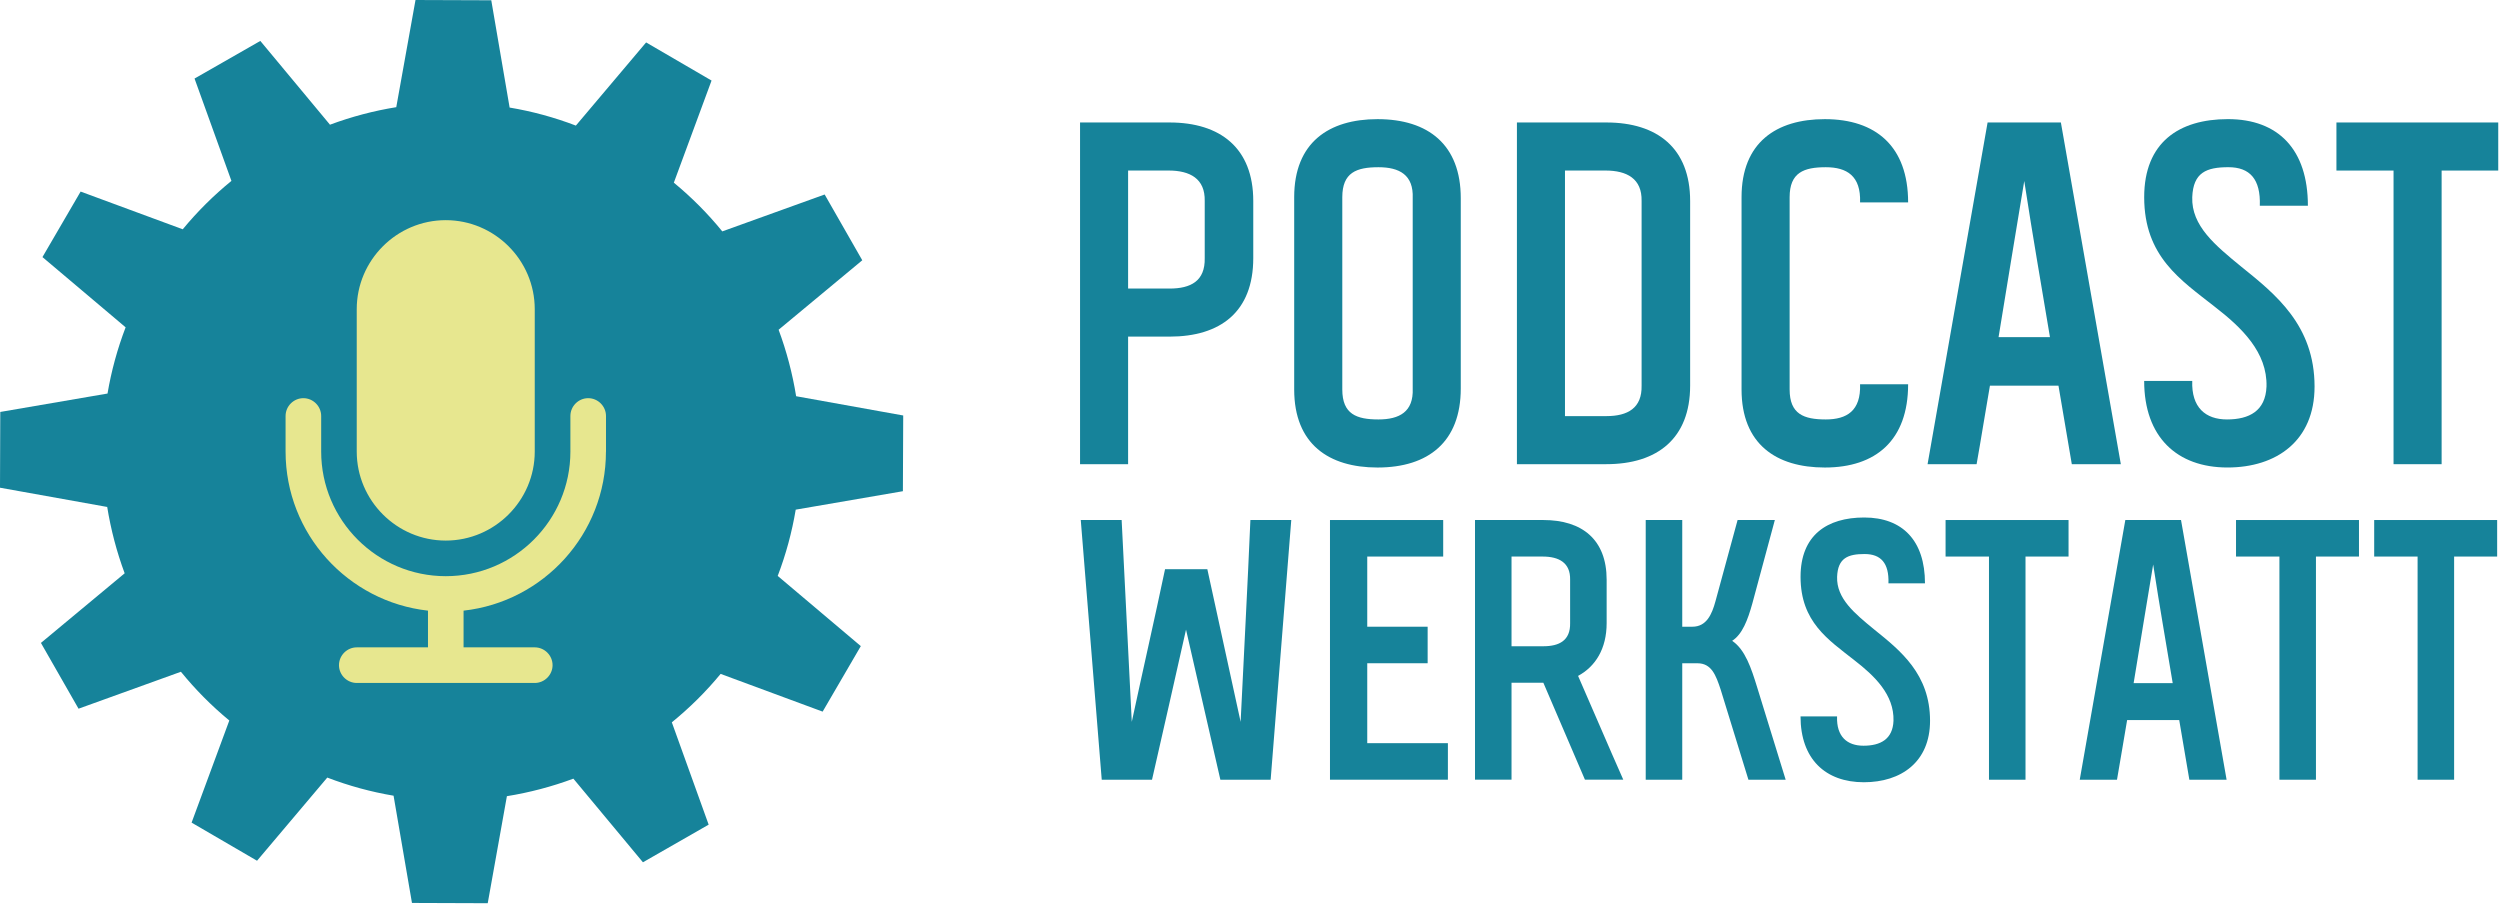
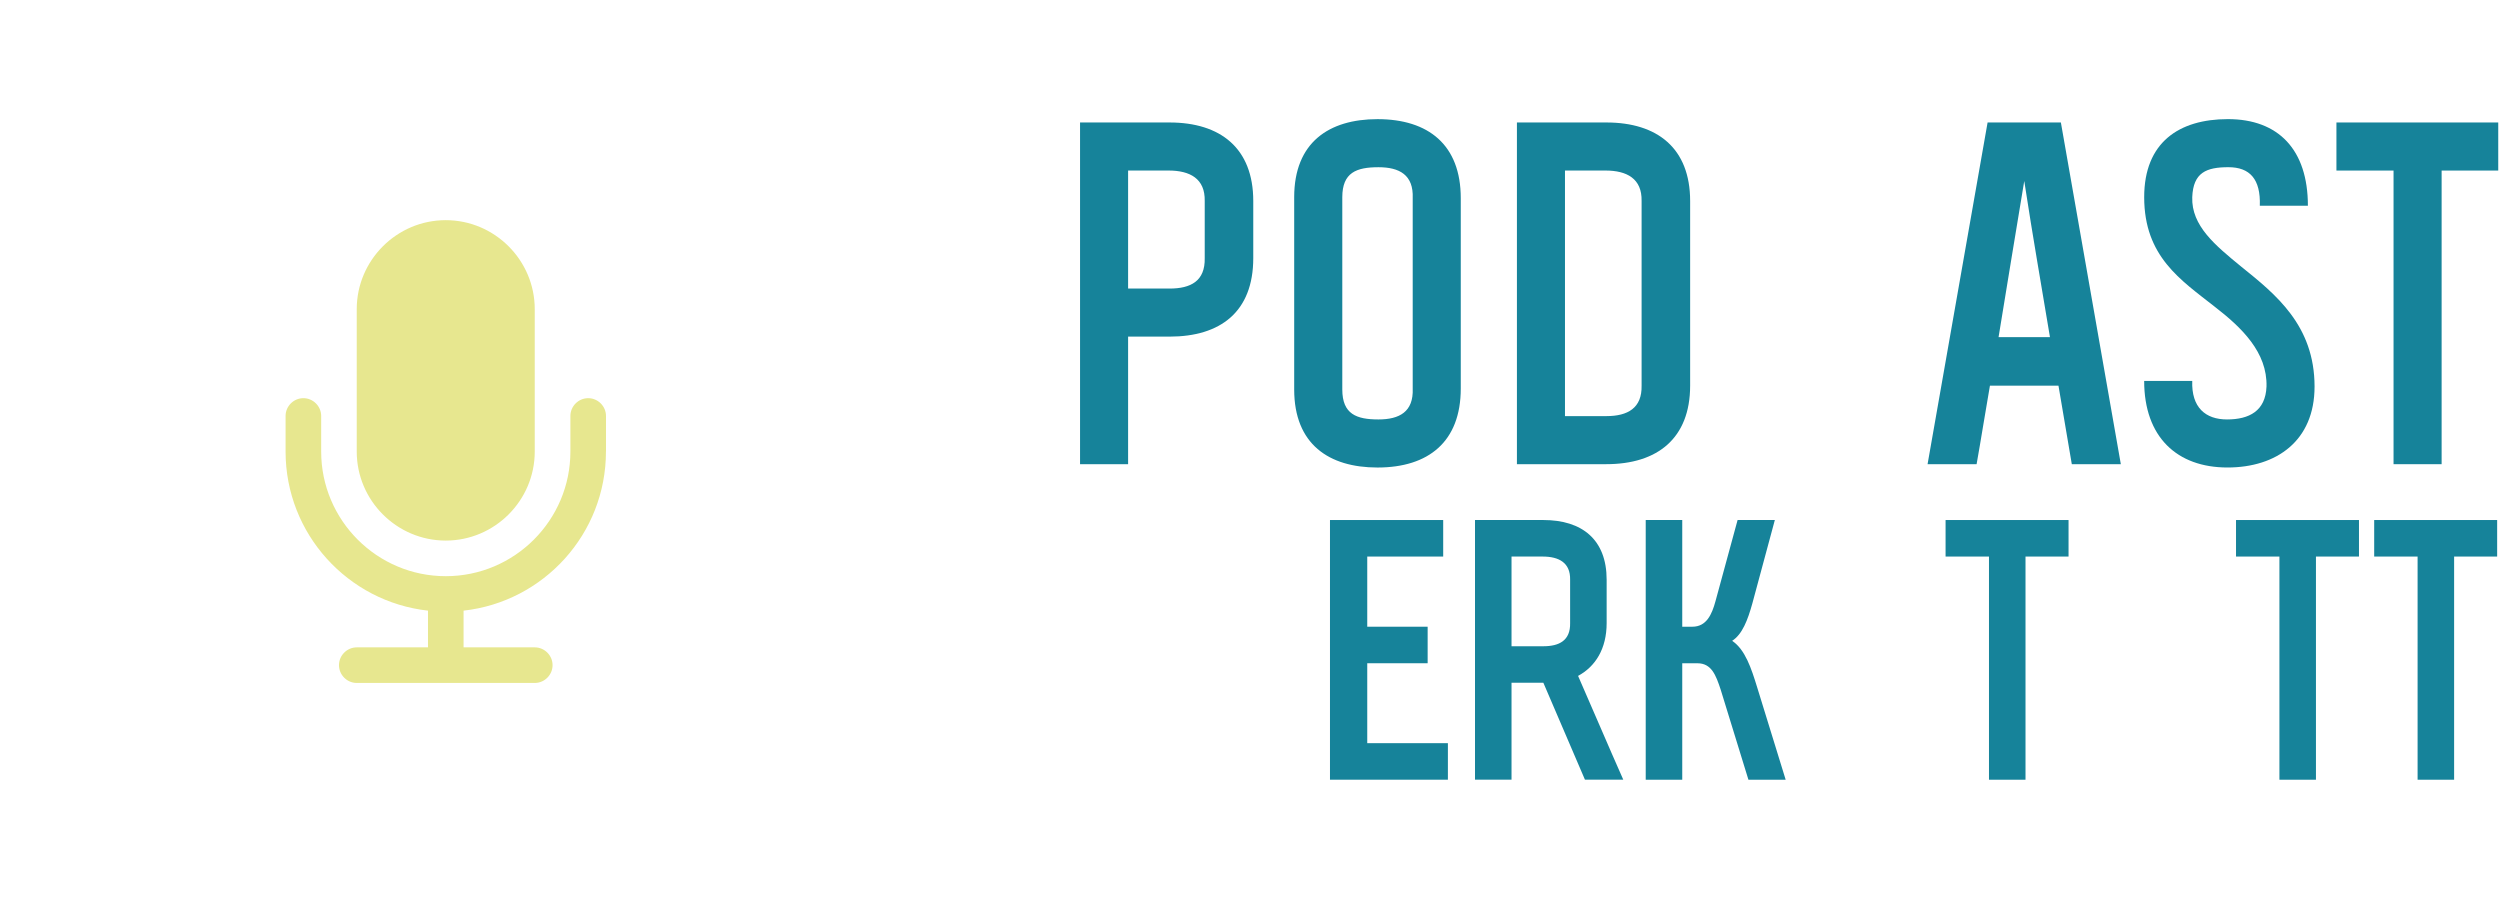
<svg xmlns="http://www.w3.org/2000/svg" width="100%" height="100%" viewBox="0 0 1080 391" version="1.1" xml:space="preserve" style="fill-rule:evenodd;clip-rule:evenodd;stroke-linejoin:round;stroke-miterlimit:2;">
  <g transform="matrix(1,0,0,1,-316.71,-234.51)">
-     <path d="M706.76,446.71L706.9,414L660.64,405.68C659.06,395.89 656.52,386.26 653.07,376.96L689.21,346.95L672.96,318.53L628.74,334.47C622.55,326.86 615.54,319.79 607.78,313.4L607.82,313.39L624.1,269.31L595.83,252.84L565.51,288.74L565.52,288.78C556.12,285.18 546.51,282.59 536.84,280.97L536.86,280.94L528.94,234.63L496.21,234.51L487.91,280.74L487.95,280.8C478.14,282.38 468.49,284.94 459.18,288.41L459.2,288.31L429.17,252.19L400.75,268.44L416.69,312.66C409.09,318.84 402.03,325.84 395.63,333.59L395.62,333.55L351.54,317.27L335.05,345.57L370.95,375.89L370.99,375.88C367.4,385.27 364.79,394.86 363.16,404.52L316.83,412.47L316.71,445.2L362.94,453.5L363.01,453.43C364.59,463.25 367.12,472.9 370.58,482.22L370.51,482.22L334.39,512.25L350.64,540.67L394.83,524.72L394.85,524.69C401.04,532.3 408.03,539.39 415.8,545.79L415.76,545.8L399.48,589.88L427.75,606.35L458.07,570.45L458.06,570.41C467.45,574.01 477.06,576.62 486.73,578.25L494.68,624.58L527.41,624.7L535.69,578.46C545.48,576.88 555.11,574.34 564.41,570.89L594.46,607.02L622.85,590.76L606.94,546.55C614.55,540.37 621.63,533.39 628.02,525.63L672.09,541.93L688.58,513.63L652.68,483.31C656.27,473.93 658.84,464.34 660.46,454.68L706.76,446.71Z" style="fill:rgb(22,131,154);fill-rule:nonzero;" />
-   </g>
+     </g>
  <g transform="matrix(1,0,0,1,-316.71,-234.51)">
    <g>
      <path d="M783.29,435.04L783.29,287.42L821.94,287.42C843.94,287.42 858.12,298.52 858.12,321.34L858.12,346.01C858.12,369.24 843.93,379.93 821.94,379.93L804.05,379.93L804.05,435.03L783.29,435.03L783.29,435.04ZM821.94,359.17C831.19,359.17 837.36,355.88 837.15,346.01L837.15,321.34C837.36,311.68 830.78,308.18 821.53,308.18L804.05,308.18L804.05,359.17L821.94,359.17Z" style="fill:rgb(22,131,154);fill-rule:nonzero;" />
      <path d="M947.76,320.11L947.76,402.35C947.76,425.38 933.78,436.48 911.78,436.48C890.81,436.48 875.8,426.41 875.8,402.76L875.8,319.7C875.8,296.06 890.81,285.98 911.78,285.98C933.78,285.98 947.76,297.08 947.76,320.11ZM927,320.11C927.41,310.04 921.24,306.75 912.2,306.75C902.74,306.75 896.58,309.01 896.58,319.7L896.58,402.76C896.58,413.45 902.75,415.71 912.2,415.71C921.25,415.71 927.41,412.42 927,402.35L927,320.11Z" style="fill:rgb(22,131,154);fill-rule:nonzero;" />
      <path d="M972.02,435.04L972.02,287.42L1010.67,287.42C1032.67,287.42 1046.85,298.52 1046.85,321.34L1046.85,401.11C1046.85,423.93 1032.66,435.03 1010.67,435.03L972.02,435.03L972.02,435.04ZM1010.67,414.27C1019.92,414.27 1026.09,410.77 1025.88,401.11L1025.88,321.34C1026.09,311.68 1019.51,308.18 1010.26,308.18L992.78,308.18L992.78,414.27L1010.67,414.27Z" style="fill:rgb(22,131,154);fill-rule:nonzero;" />
-       <path d="M1141.02,321.96L1120.26,321.96C1120.67,310.45 1114.5,306.75 1105.46,306.75C1096,306.75 1089.83,309.01 1089.83,319.7L1089.83,402.76C1089.83,413.45 1096,415.71 1105.46,415.71C1114.51,415.71 1120.67,412.01 1120.26,400.5L1141.02,400.5C1141.02,424.76 1127.04,436.48 1105.04,436.48C1084.07,436.48 1069.06,426.41 1069.06,402.76L1069.06,319.7C1069.06,296.06 1084.07,285.98 1105.04,285.98C1127.04,285.98 1141.02,297.7 1141.02,321.96Z" style="fill:rgb(22,131,154);fill-rule:nonzero;" />
      <path d="M1175.35,287.42L1207.01,287.42L1232.91,435.04L1211.73,435.04L1205.97,401.12L1176.36,401.12C1174.51,411.6 1172.45,424.76 1170.6,435.04L1149.42,435.04L1175.35,287.42ZM1202.29,380.14C1197.97,354.03 1195.3,339.43 1191.19,312.7C1187.49,335.32 1183.79,357.11 1180.09,380.14L1202.29,380.14Z" style="fill:rgb(22,131,154);fill-rule:nonzero;" />
      <path d="M1242.99,399.06L1263.76,399.06C1263.35,410.57 1269.52,415.71 1278.77,415.71C1288.43,415.71 1295.42,412.01 1295.84,401.52C1296.25,386.72 1285.15,376.03 1273.43,366.98C1258.83,355.47 1243,345.39 1243,319.69C1243,296.05 1258.01,285.97 1279.18,285.97C1300.97,285.97 1313.72,299.13 1313.72,323.39L1292.95,323.39C1293.36,311.88 1288.63,306.74 1279.38,306.74C1269.92,306.74 1264.17,309 1263.76,319.69C1263.35,332.03 1273.63,340.45 1284.94,349.71C1299.74,361.64 1316.6,375 1316.6,401.52C1316.6,424.96 1300.15,436.47 1278.98,436.47C1257.18,436.48 1242.99,423.32 1242.99,399.06Z" style="fill:rgb(22,131,154);fill-rule:nonzero;" />
      <path d="M1326.05,287.42L1395.95,287.42L1395.95,308.19L1371.49,308.19L1371.49,435.04L1350.72,435.04L1350.72,308.19L1326.05,308.19L1326.05,287.42Z" style="fill:rgb(22,131,154);fill-rule:nonzero;" />
    </g>
    <g>
-       <path d="M838.28,480.41L852.66,546.35C854.07,516.82 855.63,488.54 856.88,459.16L874.54,459.16L865.63,571.35L843.91,571.35L829.07,506.51C824.23,527.92 819.23,550.26 814.38,571.35L792.66,571.35L783.6,459.16L801.26,459.16L805.64,546.35C810.33,524.47 815.48,501.98 820.01,480.41L838.28,480.41Z" style="fill:rgb(22,131,154);fill-rule:nonzero;" />
      <path d="M891.26,459.16L940.17,459.16L940.17,474.94L907.36,474.94L907.36,505.25L933.45,505.25L933.45,521.03L907.36,521.03L907.36,555.56L942.2,555.56L942.2,571.34L891.26,571.34L891.26,459.16Z" style="fill:rgb(22,131,154);fill-rule:nonzero;" />
      <path d="M953.91,571.34L953.91,459.16L983.44,459.16C1000.16,459.16 1010.78,467.6 1010.78,484.94L1010.78,503.69C1010.78,514.78 1005.94,522.44 998.44,526.5C1004.69,540.72 1011.72,557.28 1017.97,571.34L1001.41,571.34L983.44,529.46L969.69,529.46L969.69,571.34L953.91,571.34ZM983.44,513.69C990.32,513.69 995.16,511.19 995,503.69L995,484.94C995.16,477.6 990.16,474.94 983.13,474.94L969.69,474.94L969.69,513.69L983.44,513.69Z" style="fill:rgb(22,131,154);fill-rule:nonzero;" />
      <path d="M1067.35,459.16L1083.44,459.16L1073.75,495.1C1071.72,502.44 1069.37,508.54 1065,511.35C1070.62,515.1 1073.28,523.23 1075.78,531.35L1088.12,571.35L1072.03,571.35L1060,532.29C1057.97,526.2 1056.09,521.04 1050,521.04L1043.44,521.04L1043.44,571.35L1027.66,571.35L1027.66,459.16L1043.44,459.16L1043.44,505.25L1047.82,505.25C1053.91,505.25 1056.26,499.94 1057.82,494.16L1067.35,459.16Z" style="fill:rgb(22,131,154);fill-rule:nonzero;" />
-       <path d="M1094.54,544L1110.32,544C1110.01,552.75 1114.7,556.66 1121.73,556.66C1129.07,556.66 1134.39,553.85 1134.7,545.88C1135.01,534.63 1126.57,526.5 1117.67,519.63C1106.58,510.88 1094.55,503.22 1094.55,483.69C1094.55,465.72 1105.96,458.07 1122.05,458.07C1138.61,458.07 1148.3,468.07 1148.3,486.51L1132.52,486.51C1132.83,477.76 1129.24,473.85 1122.21,473.85C1115.02,473.85 1110.65,475.57 1110.34,483.69C1110.03,493.06 1117.84,499.47 1126.43,506.5C1137.68,515.56 1150.49,525.72 1150.49,545.88C1150.49,563.69 1137.99,572.44 1121.9,572.44C1105.32,572.44 1094.54,562.44 1094.54,544Z" style="fill:rgb(22,131,154);fill-rule:nonzero;" />
      <path d="M1157.2,459.16L1210.32,459.16L1210.32,474.94L1191.73,474.94L1191.73,571.35L1175.95,571.35L1175.95,474.94L1157.2,474.94L1157.2,459.16Z" style="fill:rgb(22,131,154);fill-rule:nonzero;" />
-       <path d="M1234.85,459.16L1258.91,459.16L1278.6,571.35L1262.51,571.35L1258.13,545.57L1235.63,545.57C1234.22,553.54 1232.66,563.54 1231.25,571.35L1215.16,571.35L1234.85,459.16ZM1255.32,529.62C1252.04,509.78 1250.01,498.68 1246.88,478.37C1244.07,495.56 1241.26,512.12 1238.44,529.62L1255.32,529.62Z" style="fill:rgb(22,131,154);fill-rule:nonzero;" />
      <path d="M1282.67,459.16L1335.79,459.16L1335.79,474.94L1317.2,474.94L1317.2,571.35L1301.42,571.35L1301.42,474.94L1282.67,474.94L1282.67,459.16Z" style="fill:rgb(22,131,154);fill-rule:nonzero;" />
      <path d="M1342.36,459.16L1395.48,459.16L1395.48,474.94L1376.89,474.94L1376.89,571.35L1361.11,571.35L1361.11,474.94L1342.36,474.94L1342.36,459.16Z" style="fill:rgb(22,131,154);fill-rule:nonzero;" />
    </g>
  </g>
  <g transform="matrix(1,0,0,1,-316.71,-234.51)">
    <path d="M578.48,429.59C578.48,465.15 551.57,494.47 516.97,498.31L516.97,514.17L547.73,514.17C551.94,514.17 555.42,517.65 555.42,521.86C555.42,526.07 551.94,529.55 547.73,529.55L470.84,529.55C466.63,529.55 463.15,526.07 463.15,521.86C463.15,517.65 466.63,514.17 470.84,514.17L501.6,514.17L501.6,498.31C467,494.47 440.08,465.15 440.08,429.59L440.08,414.21C440.08,410 443.56,406.52 447.77,406.52C451.98,406.52 455.46,410 455.46,414.21L455.46,429.59C455.46,459.27 479.61,483.42 509.29,483.42C538.97,483.42 563.12,459.27 563.12,429.59L563.12,414.21C563.12,410 566.6,406.52 570.81,406.52C575.02,406.52 578.5,410 578.5,414.21L578.5,429.59L578.48,429.59ZM547.72,429.59C547.72,450.74 530.42,468.04 509.27,468.04C488.12,468.04 470.82,450.74 470.82,429.59L470.82,368.07C470.82,346.92 488.12,329.62 509.27,329.62C530.42,329.62 547.72,346.92 547.72,368.07L547.72,429.59Z" style="fill:rgb(231,231,143);fill-rule:nonzero;" />
  </g>
</svg>